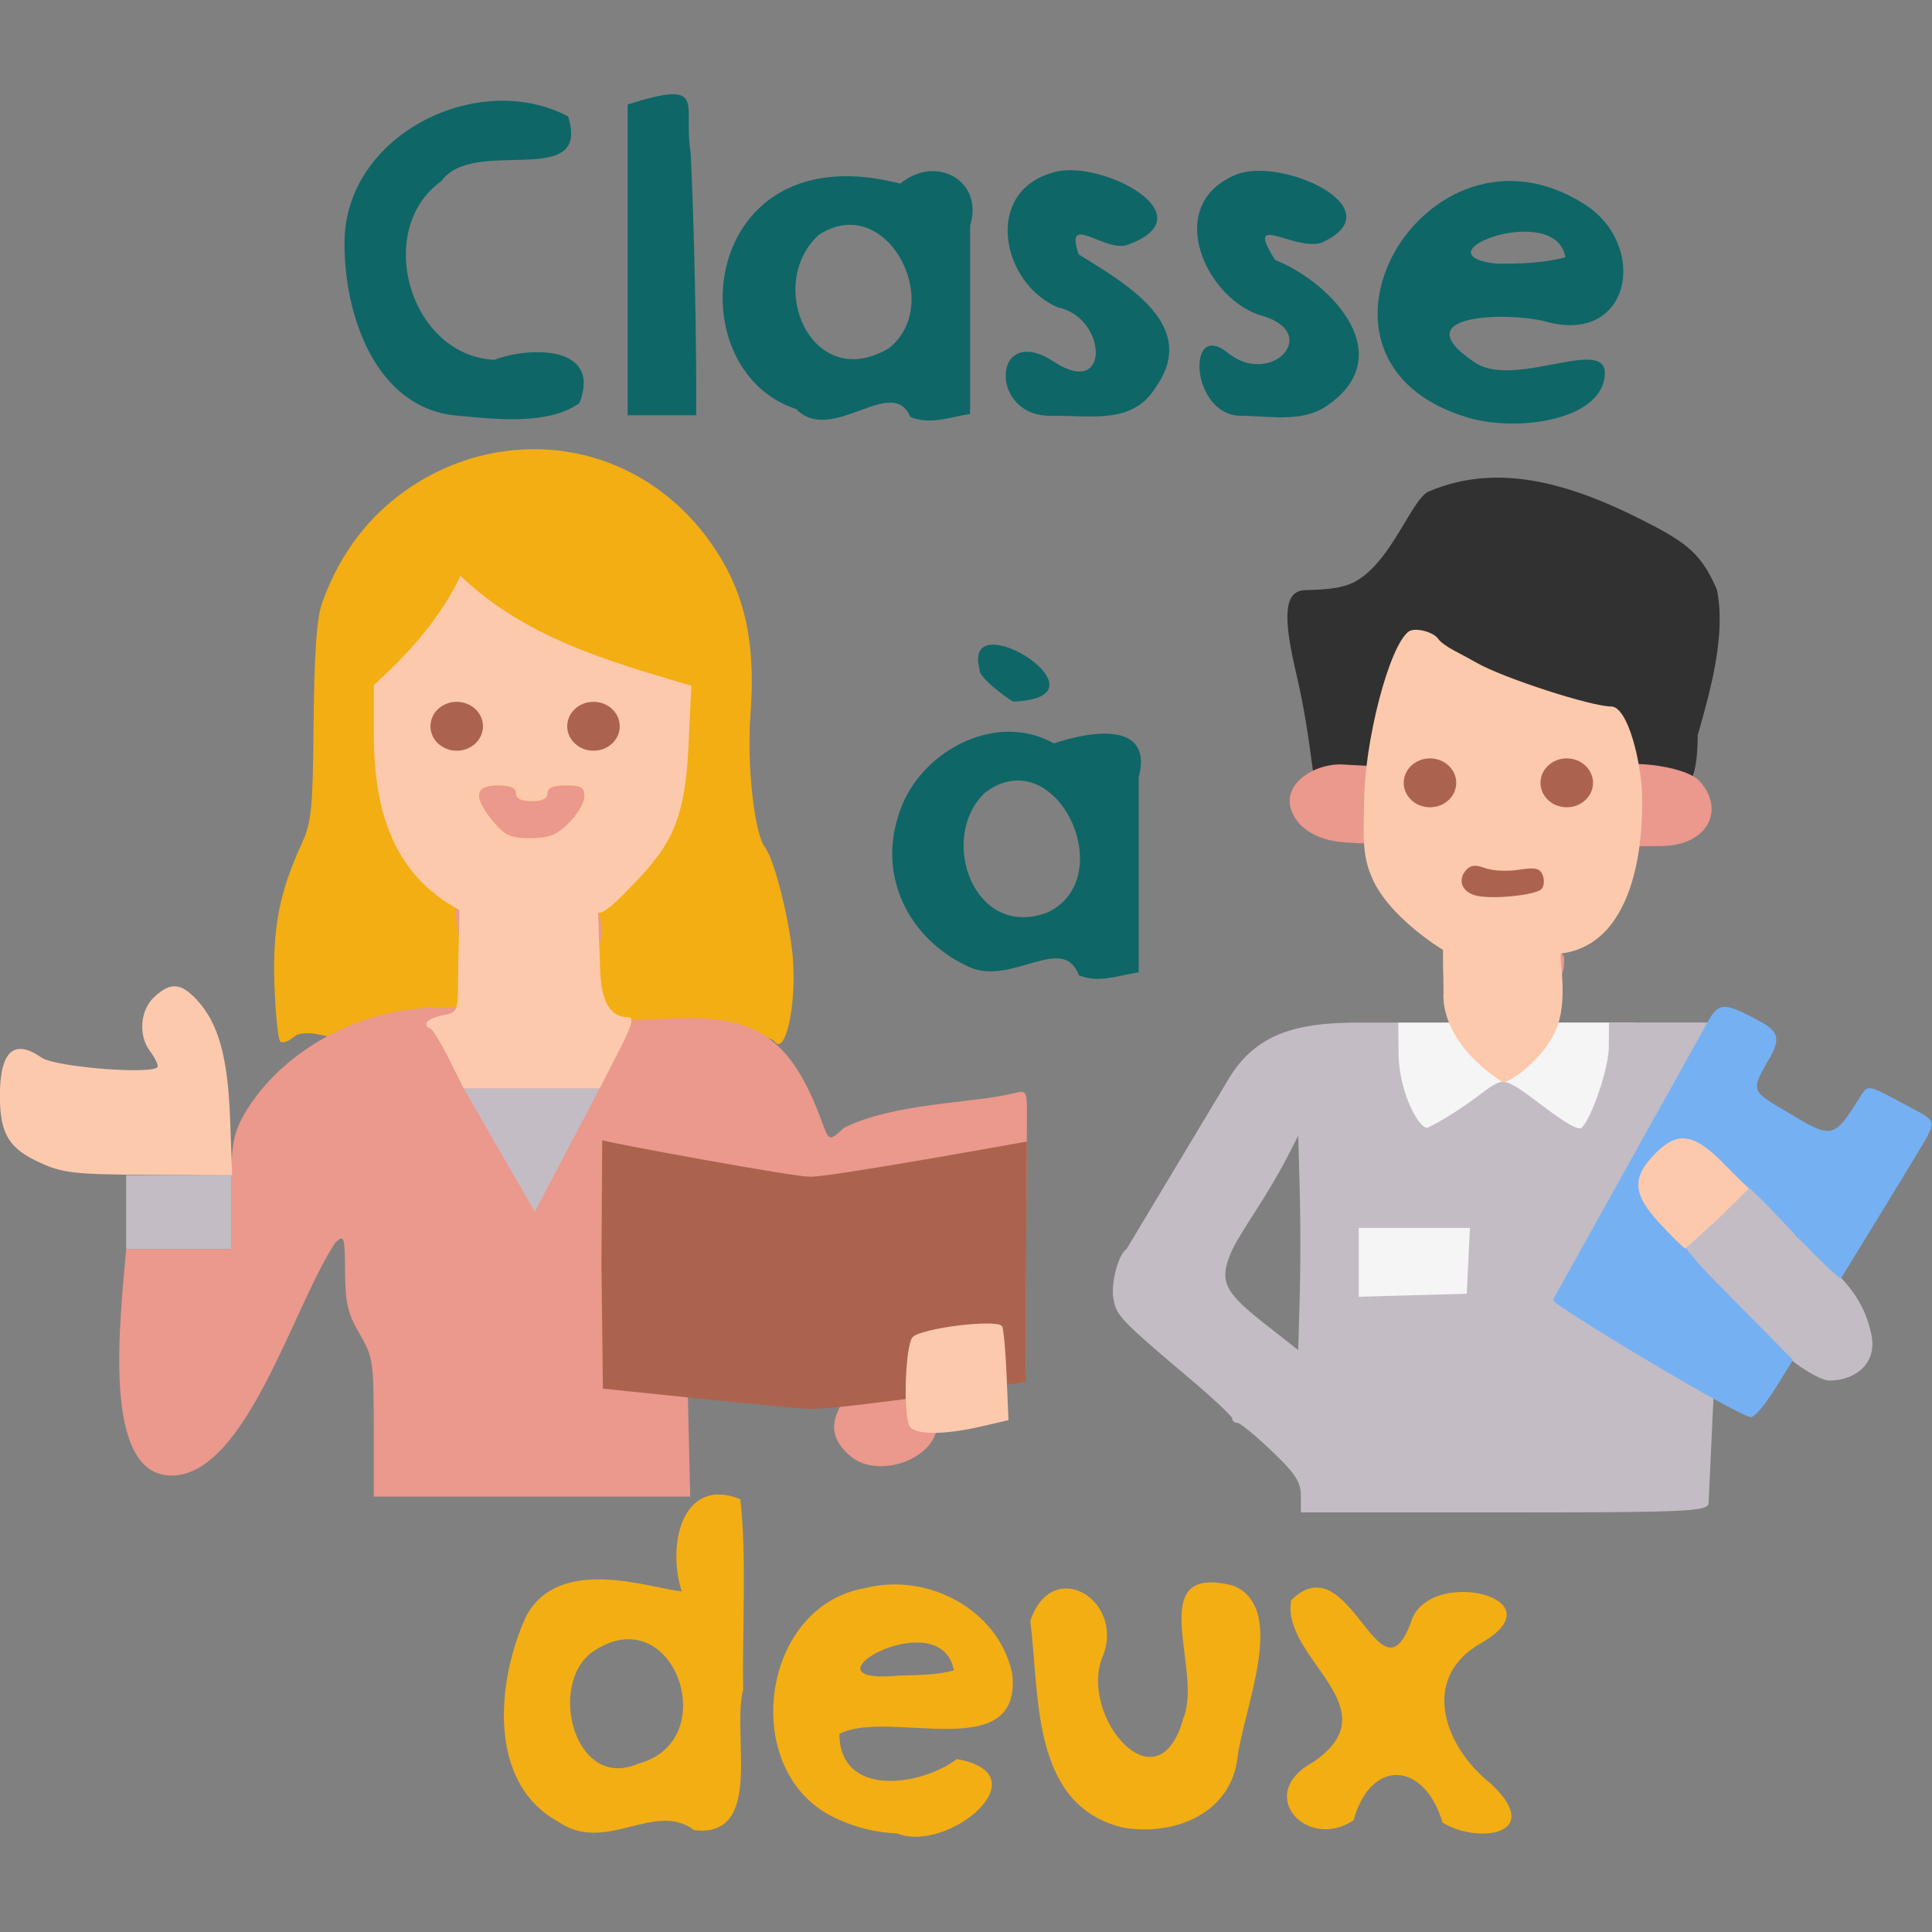
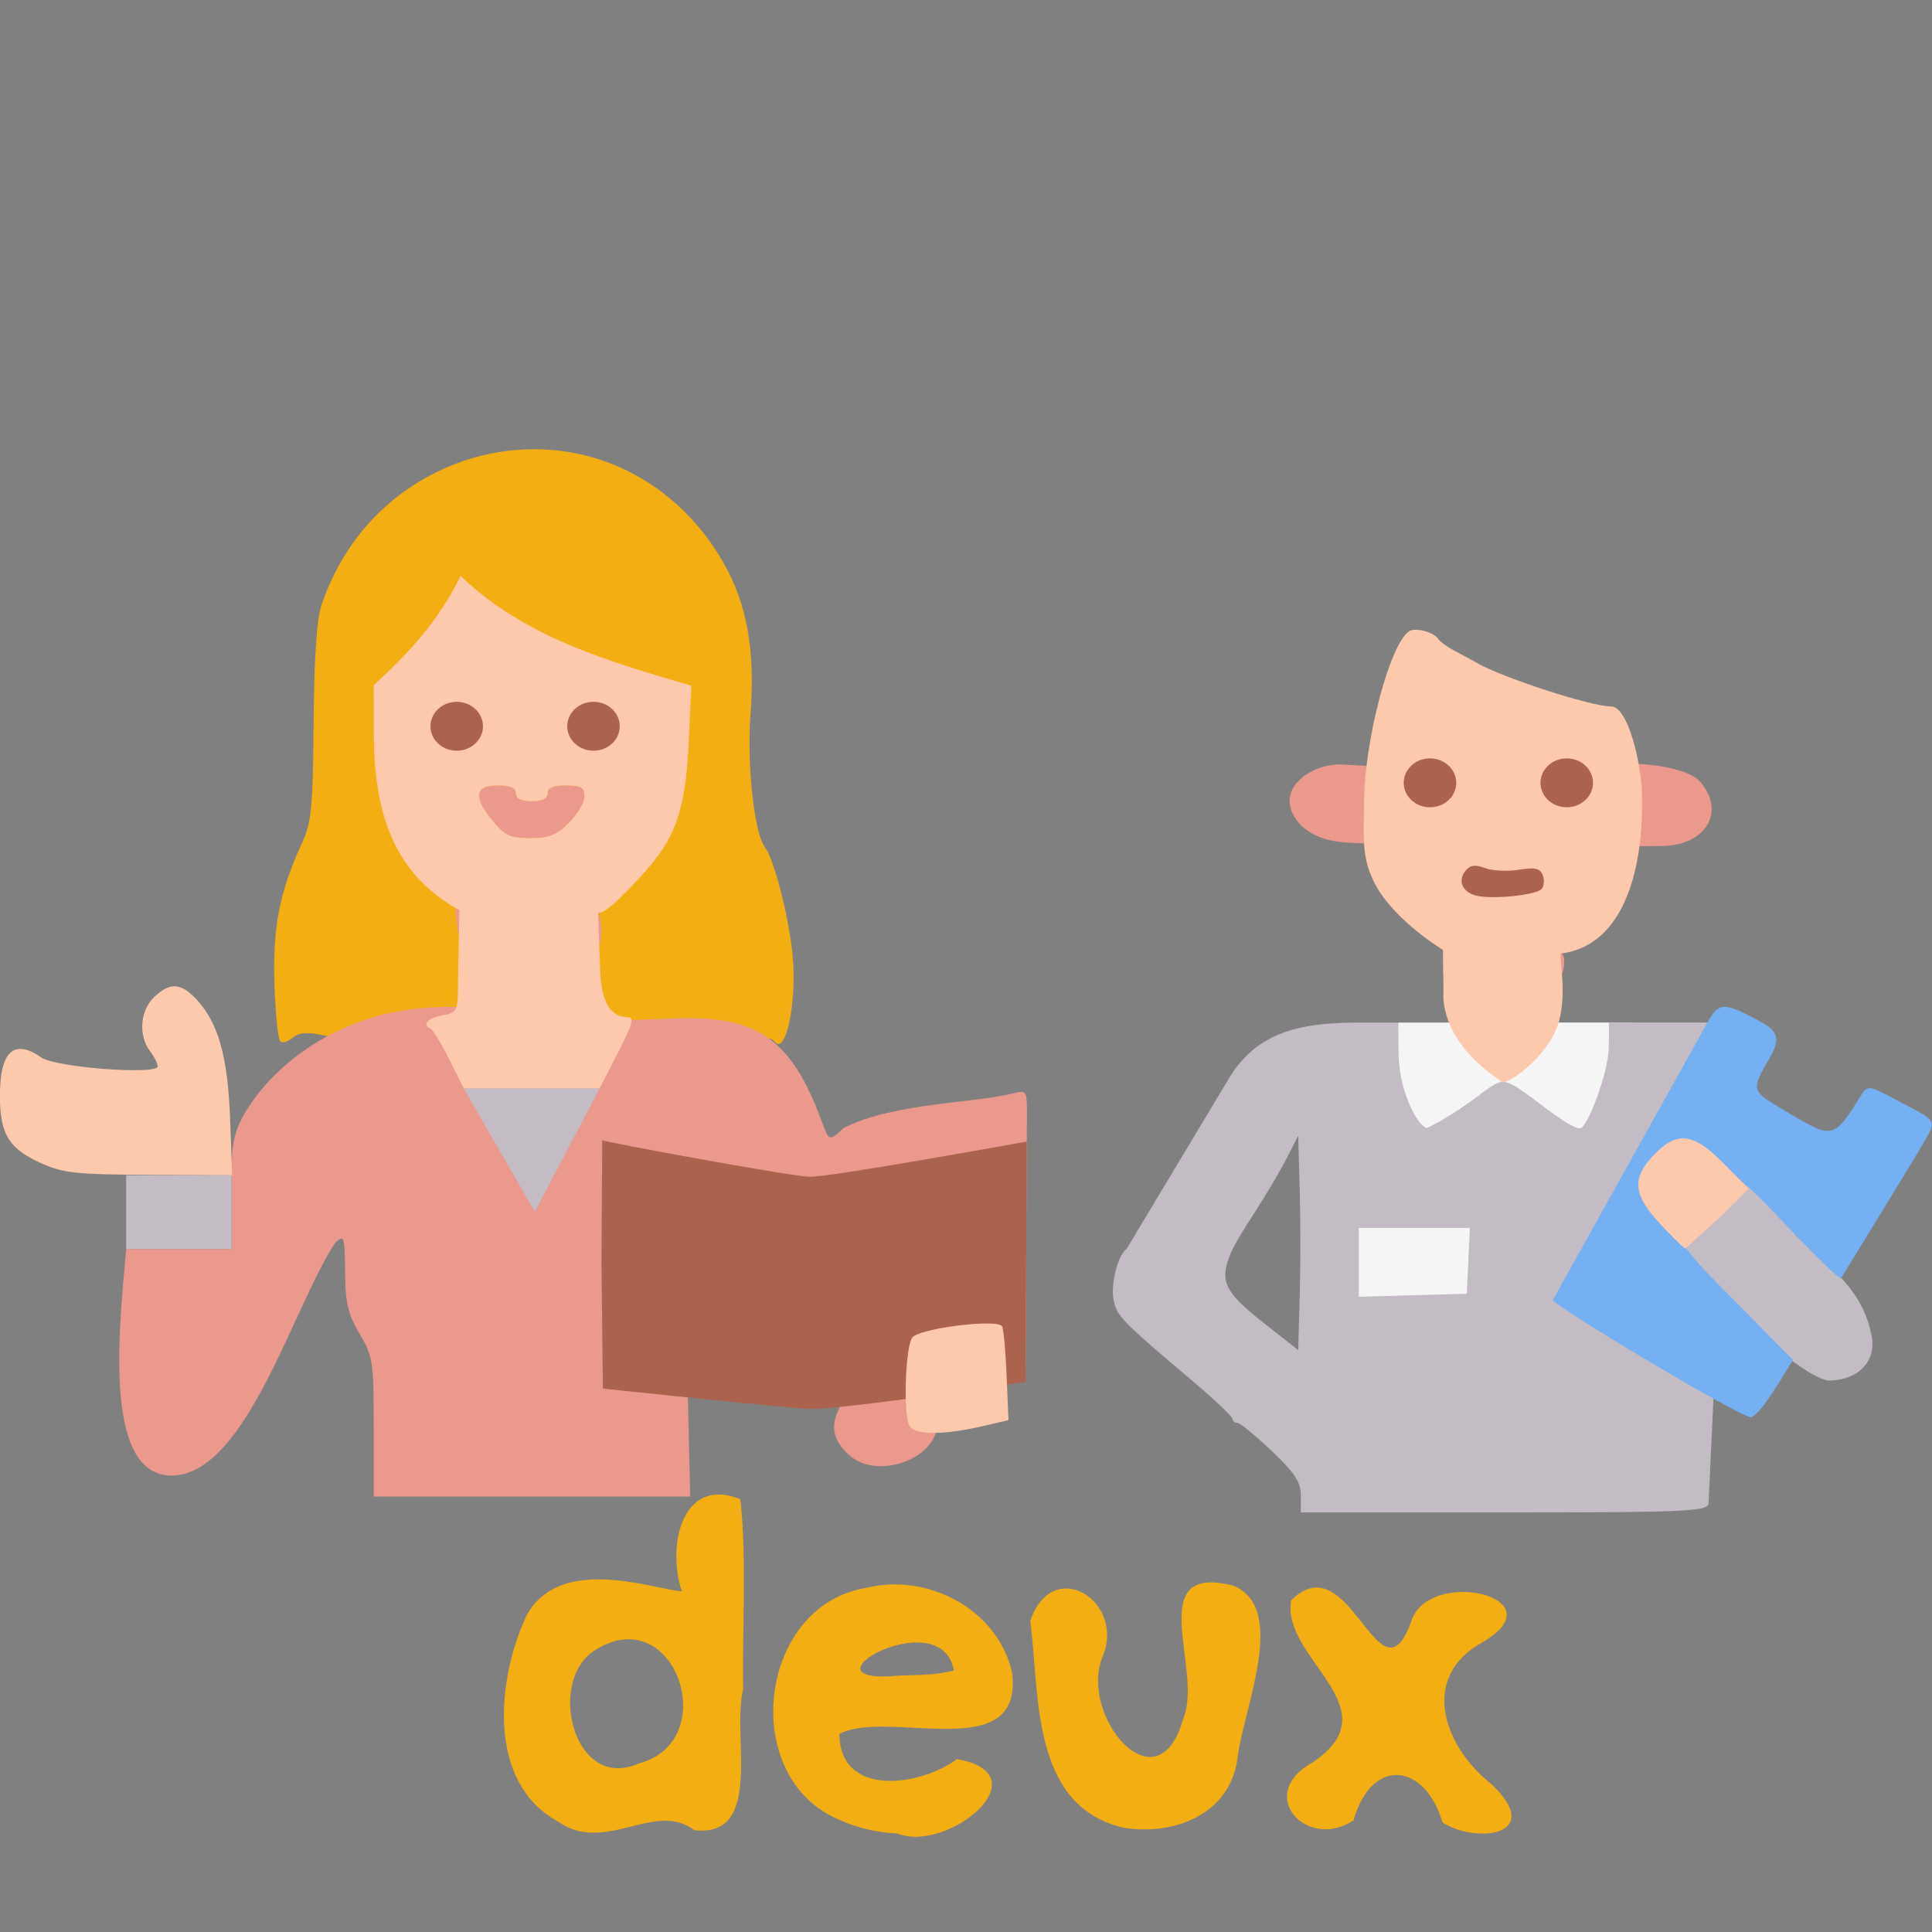
<svg xmlns="http://www.w3.org/2000/svg" width="24" height="24" viewBox="0 0 33.867 33.867">
  <rect x="0" y="0" width="33.867" height="33.867" fill="#808080" stroke="none" />
  <g transform="matrix(.349 0 0 .349 -15.079 -58.327)">
    <path d="M113.44 218.488l11.823-.003-1.484 9.343-7.691 7.159-5.953-.083 1.075-11.493z" fill="#f5f5f5" />
-     <path d="M108.224 200.557c-.599-2.639-.449-3.747.513-3.788.646-.028 1.772-.017 2.522-.422 1.853-1.002 2.847-4.17 3.719-4.539 3.549-1.503 7.278-.398 11.42 1.804 1.743.927 2.357 1.558 3.045 3.128.465 2.268-.323 5.077-.967 7.325 0 0 .06 2.712-.834 2.58-6.743-.999-9.739-7.135-14.987-.362-.715.923-2.095-.8-3.502-.444-.374-2.804-.531-3.528-.929-5.281z" fill="#313131" />
    <path d="M82.128 219.46c-.623-.751-3.667.661-6.19.661-15.052 0 .643-.207-12.227-.207-2.606 0-4.941-1.406-5.77-.689-.256.221-.553.314-.661.206s-.238-1.4-.289-2.872c-.098-2.826.255-4.637 1.376-7.071.486-1.055.554-1.748.592-6.085.03-3.413.156-5.215.414-5.953 1.875-5.361 6.214-6.972 7.873-7.402 4.844-1.255 9.702.838 12.266 5.286 1.213 2.103 1.633 4.426 1.389 7.676-.189 2.524.189 5.976.731 6.68.494.641 1.298 3.917 1.412 5.752.143 2.3-.394 4.65-.918 4.019z" fill="#f3ae14" />
    <path d="M90.212 239.095c-.47 1.482-3.005 2.242-4.282 1.177-1.913-1.596.164-2.967-.396-3.158-2.283-.049-4.907-1.248-7.813-1.375l.153 6.559H61.978v-3.483c0-3.304-.037-3.545-.712-4.696-.588-1.002-.715-1.545-.728-3.112-.015-1.79-.042-1.874-.478-1.48-2.071 3.063-4.454 11.628-8.182 11.713-3.642.083-2.616-7.951-2.335-11.377h2.554 2.738v-2.656c0-2.134-.055-2.927.646-4.132 1.256-2.157 3.509-3.83 5.864-4.658 4.323-1.519 7.956-.164 13.745-.063l2.072-.078c4.094-.154 5.806 1.056 7.319 5.171.372 1.013.374 1.013 1.107.331 2.508-1.263 6.521-1.237 8.49-1.731.691-.173.709-.148.709 1.023l-.068 12.767c-.539-.688-6.682 2.233-4.507 3.26z" fill="#eb988d" />
    <path d="M129.329 236.09l-.307 6.582c-.143.372-1.3.419-10.319.419h-10.158v-.845c0-.681-.286-1.117-1.473-2.249-.81-.772-1.584-1.404-1.72-1.404s-.247-.092-.247-.205-.91-.976-2.023-1.918c-3.597-3.046-3.787-3.243-3.944-4.077-.148-.788.226-2.242.649-2.526l5.119-8.527c1.447-2.458 3.744-2.829 6.416-2.851l2.117-.001.015 1.555c.019 1.924 1 3.734 1.44 3.734.823-.393 1.763-1.012 2.578-1.619 1.041-.792 1.172-.827 1.809-.486.771.413 3.06 2.441 3.387 2.084.526-.574 1.335-2.99 1.344-4.013l.01-1.257h2.48 2.48l4.414 10.695c1.912 1.744 3.355 2.748 3.812 5.012.281 1.396-.776 2.261-2.108 2.275-.715.008-3.419-1.798-5.862-5.111zm-20.841-9.206l-.075-2.712-.474.926c-1.158 2.262-2.527 4.01-2.933 5.023-.556 1.39-.296 1.908 1.775 3.534l1.632 1.281.075-2.67a116.34 116.34 0 0 0 0-5.382zm8.549 1.918h-5.582v3.458l5.424-.151zm-67.494-2.646h2.646 2.646v3.704h-2.646-2.646z" fill="#c3bcc4" />
    <path d="M121.204 232.419l7.295-13.093c.902-1.59.866-2.072 2.559-1.187 1.13.592 1.79.831 1.056 2.089-.997 1.71-.954 1.676.762 2.698 2.402 1.43 2.4 1.477 3.829-.819.302-.485.428-.443 1.744.265 1.911 1.028 2.1.91 1.425 2.07s-4.186 6.872-4.186 6.871.194.506-3.538-3.459c-5.438-5.777-8.385-2.044-2.912 3.502l4.025 4.078c-.583.915-1.481 2.531-2.071 2.874-.322.187-10.101-5.691-9.988-5.889z" fill="#75b0f3" />
    <path d="M116.681 216.843c-.892-.237-.992-.352-.992-1.133v-.869h3.043c2.932 0 3.043.021 3.039.565-.006.882-.364 1.245-1.479 1.504-1.274.295-2.321.276-3.611-.066zm-43.326-2.341l-.86.456c-1.182.627-3.738.623-5.14-.008-.904-.407-1.109-.639-1.192-1.349l-.1-.857 1.199.541c1.501.678 3.772.722 5.01.097l.971-.454s.299.64.113 1.573zm35.198-5.914c-1.53-1.642.322-3.068 1.976-3.068l1.316.07c.214 1.575.269 2.67-.126 3.899-1.159-.046-2.238-.058-3.166-.901zm16.458-1.113l.161-1.97c.946-.044 2.775.242 3.369.819 1.365 1.473.441 3.276-1.88 3.296l-1.65.015zm-57.042.904c-1.006-1.214-.932-1.801.226-1.801.647 0 .926.12.926.397 0 .265.265.397.794.397s.794-.132.794-.397c0-.277.279-.397.926-.397.761 0 .926.098.926.55 0 .302-.348.898-.773 1.323-.622.622-1.003.773-1.946.773-.996 0-1.278-.127-1.872-.845z" fill="#eb988d" />
-     <path d="M97.4 216.116c-.804-2.152-3.397.567-5.54-.429-3.101-1.441-4.503-4.602-3.539-7.559.891-3.137 4.812-5.36 7.819-3.662 1.856-.638 5.017-1.128 4.259 1.712v9.783c-.982.153-2.023.564-2.999.154zm-1.557-3.168c3.672-1.789.386-8.688-3.163-6.008-2.393 2.276-.554 7.441 3.163 6.008zm-3.436-12.198c-.92-3.481 6.935 1.42 1.685 1.614-.31-.169-1.745-1.21-1.685-1.614zm24.547-12.644c-9.676-2.856-2.109-15.798 5.841-10.721 3.226 2.06 2.35 7.084-1.949 5.893-1.801-.485-7.282-.427-3.561 2.057 2.11 1.408 7.067-1.635 6.483.911-.472 2.057-4.476 2.551-6.814 1.861zm4.876-8.058c-.463-2.832-7.538-.177-3.505.32 1.174.012 2.364-.015 3.505-.32zM66.135 188c-4.058-.374-5.655-5.043-5.625-8.722.045-5.44 6.77-8.677 11.232-6.303 1.17 3.73-4.732.976-6.362 3.242-3.428 2.451-1.593 8.781 2.655 8.981 1.766-.669 5.411-.75 4.276 2.174-1.583 1.136-4.294.801-6.176.627zm22.798.071c-.918-2.172-3.934 1.436-5.744-.402-6.083-1.996-4.84-13.936 5.235-11.32 1.828-1.503 4.208-.114 3.508 2.116v9.452c-.982.153-2.023.564-2.999.154zm-1.085-3.451c2.856-2.248-.14-7.932-3.529-5.687-2.714 2.523-.318 7.969 3.529 5.687zm8.154 3.39c-3.178.058-2.954-4.748.137-2.715 2.863 1.883 2.681-2.207.22-2.726-2.849-1.163-3.843-5.897-.119-6.818 2.327-.575 7.66 2.183 3.626 3.663-1.119.453-3.225-1.692-2.482.487 2.204 1.384 6.09 3.495 3.904 6.627-1.159 1.965-3.316 1.446-5.287 1.483zm9.525 0c-2.524-.015-2.749-4.862-.657-3.166 2.202 1.785 4.857-1.079 1.527-1.919-2.755-.997-4.706-5.578-1.087-7.034 2.266-.911 8.059 1.726 4.258 3.433-1.408.41-3.893-1.627-2.314.859 2.916 1.176 6.261 4.849 2.583 7.337-1.247.844-2.845.499-4.311.491zm-30.794-15.638c4.081-1.289 2.761-.019 3.159 2.372.175 3.224.313 10.009.281 13.238h-3.44z" fill="#0e6667" />
-     <path d="M71.217 258.609c-3.587-1.983-3.04-7.17-1.568-10.334 1.678-3.051 6.164-1.384 7.797-1.217-.785-2.516.14-5.781 2.943-4.63.331 2.722.092 6.746.146 9.554-.596 2.281 1.07 7.468-2.458 7.07-1.995-1.516-4.466 1.248-6.859-.443zm4.062-2.904c4.313-1.136 1.76-8.406-2.316-5.607-2.268 1.637-.896 7.027 2.316 5.607zm10.107 2.834c-5.089-2.088-4.129-10.708 1.263-11.645 3.102-.796 6.66 1.023 7.391 4.243.585 4.722-6.206 1.791-8.673 3.078.019 3.234 4.107 2.619 5.9 1.266 4.375.773-.486 4.759-2.995 3.734-.993-.041-1.98-.264-2.886-.675zm5.732-7.512c-.658-3.532-8.163.786-2.743.26.917-.034 1.85-.015 2.743-.26zm8.46 7.888c-4.629-1.141-4.141-6.711-4.624-10.368 1.109-3.327 4.834-.997 3.614 1.836-1.156 2.966 2.796 7.672 4.076 3.048 1.013-2.444-2.077-7.833 2.513-6.659 2.782 1.151.459 6.253.191 8.769-.421 2.768-3.28 3.819-5.77 3.374zm16.089-.243c-.922-3.077-3.598-3.261-4.475-.117-2.323 1.562-4.999-1.3-2.031-2.921 4.032-2.735-1.627-5.205-1.102-8.128 2.943-2.935 4.426 5.419 6.011 1.114.822-2.841 7.538-1.281 3.566 1.012-3.186 1.783-1.849 5.277.458 7.087 2.752 2.589-.69 3.037-2.426 1.953z" fill="#f3ae14" />
+     <path d="M71.217 258.609c-3.587-1.983-3.04-7.17-1.568-10.334 1.678-3.051 6.164-1.384 7.797-1.217-.785-2.516.14-5.781 2.943-4.63.331 2.722.092 6.746.146 9.554-.596 2.281 1.07 7.468-2.458 7.07-1.995-1.516-4.466 1.248-6.859-.443m4.062-2.904c4.313-1.136 1.76-8.406-2.316-5.607-2.268 1.637-.896 7.027 2.316 5.607zm10.107 2.834c-5.089-2.088-4.129-10.708 1.263-11.645 3.102-.796 6.66 1.023 7.391 4.243.585 4.722-6.206 1.791-8.673 3.078.019 3.234 4.107 2.619 5.9 1.266 4.375.773-.486 4.759-2.995 3.734-.993-.041-1.98-.264-2.886-.675zm5.732-7.512c-.658-3.532-8.163.786-2.743.26.917-.034 1.85-.015 2.743-.26zm8.46 7.888c-4.629-1.141-4.141-6.711-4.624-10.368 1.109-3.327 4.834-.997 3.614 1.836-1.156 2.966 2.796 7.672 4.076 3.048 1.013-2.444-2.077-7.833 2.513-6.659 2.782 1.151.459 6.253.191 8.769-.421 2.768-3.28 3.819-5.77 3.374zm16.089-.243c-.922-3.077-3.598-3.261-4.475-.117-2.323 1.562-4.999-1.3-2.031-2.921 4.032-2.735-1.627-5.205-1.102-8.128 2.943-2.935 4.426 5.419 6.011 1.114.822-2.841 7.538-1.281 3.566 1.012-3.186 1.783-1.849 5.277.458 7.087 2.752 2.589-.69 3.037-2.426 1.953z" fill="#f3ae14" />
    <path d="M66.496 221.792h6.83l-3.258 6.2z" fill="#c3bcc4" />
    <path d="M73.488 236.873l-.071-6.314.037-6.167c.043.088 9.892 1.897 10.409 1.833.549.116 10.917-1.761 10.917-1.761l-.06 12.072s-9.214 1.396-10.817 1.356c-1.111-.033-10.415-1.02-10.415-1.02z" fill="#ac634e" />
    <path d="M88.862 238.703c-.294-.766-.17-3.966.17-4.399.364-.463 4.273-.949 4.508-.56.073.12.174 1.229.226 2.465l.094 2.247-1.323.308c-1.995.464-3.484.44-3.676-.06zm37.741-10.094c-1.374-1.472-1.452-2.295-.328-3.471 1.166-1.22 1.984-1.12 3.513.432l1.246 1.265-1.529 1.513-1.653 1.489c-.069-.013-.631-.566-1.249-1.229zm-81.389-3.084c-1.555-.711-2-1.437-2.012-3.288-.015-2.295.691-2.969 2.087-1.991.708.496 5.841.883 5.841.441 0-.137-.175-.481-.388-.763-.596-.788-.5-2.053.207-2.716.808-.759 1.343-.726 2.139.132 1.087 1.172 1.56 2.861 1.675 5.973l.105 2.844-4.184-.022c-3.732-.02-4.322-.085-5.47-.61zm28.141-9.602c.056 1.477.494 2.297 1.386 2.297.332 0 .229.369-.498 1.786l-.916 1.786h-3.415-3.415l-.729-1.455c-.401-.8-.822-1.495-.936-1.543-.451-.192-.166-.515.587-.666.786-.157.794-.175.794-1.913l.07-3.378c-3.339-1.813-4.245-4.945-4.299-8.581l-.004-2.721c1.775-1.601 3.322-3.332 4.358-5.484 3.235 3.101 7.444 4.296 11.594 5.518l-.148 3.101c-.195 4.091-1.1 5.178-3.236 7.354-1.202 1.224-1.303.907-1.303.907zm42.333-1.082s-2.831-1.697-3.619-3.754c-.492-1.133-.35-2.392-.35-3.597 0-3.075 1.264-7.938 2.246-8.645.31-.223 1.252.017 1.484.378.087.135.444.396.794.579s.873.467 1.164.631c1.346.76 5.716 2.176 6.713 2.176.866 0 1.523 2.857 1.561 4.419.096 3.971-1.018 7.604-4.049 7.988-.194.025.431 2.332-.318 3.939-.707 1.517-2.433 2.659-2.657 2.513-3.234-2.115-2.947-4.447-2.947-4.447zm-43.9-6.391c.425-.425.773-1.021.773-1.323 0-.452-.165-.55-.926-.55-.647 0-.926.12-.926.397 0 .265-.265.397-.794.397s-.794-.132-.794-.397c0-.277-.279-.397-.926-.397-1.159 0-1.232.587-.226 1.801.594.718.876.845 1.872.845.943 0 1.324-.151 1.946-.773z" fill="#fdc9ac" />
    <g fill="#ac634e">
      <ellipse cx="66.146" cy="203.605" rx="1.319" ry="1.228" fill-opacity=".999" />
      <ellipse cx="73.016" cy="203.605" rx="1.319" ry="1.228" fill-opacity=".999" />
      <ellipse cx="115.031" cy="206.446" rx="1.319" ry="1.228" fill-opacity=".999" />
      <ellipse cx="121.901" cy="206.446" rx="1.319" ry="1.228" fill-opacity=".999" />
      <path d="M117.409 212.124c-.741-.157-1.017-.752-.588-1.268.233-.281.485-.314.974-.129.362.138 1.125.176 1.695.085.828-.132 1.07-.076 1.208.282.094.246.062.558-.072.692-.298.298-2.376.517-3.216.338z" />
    </g>
  </g>
</svg>